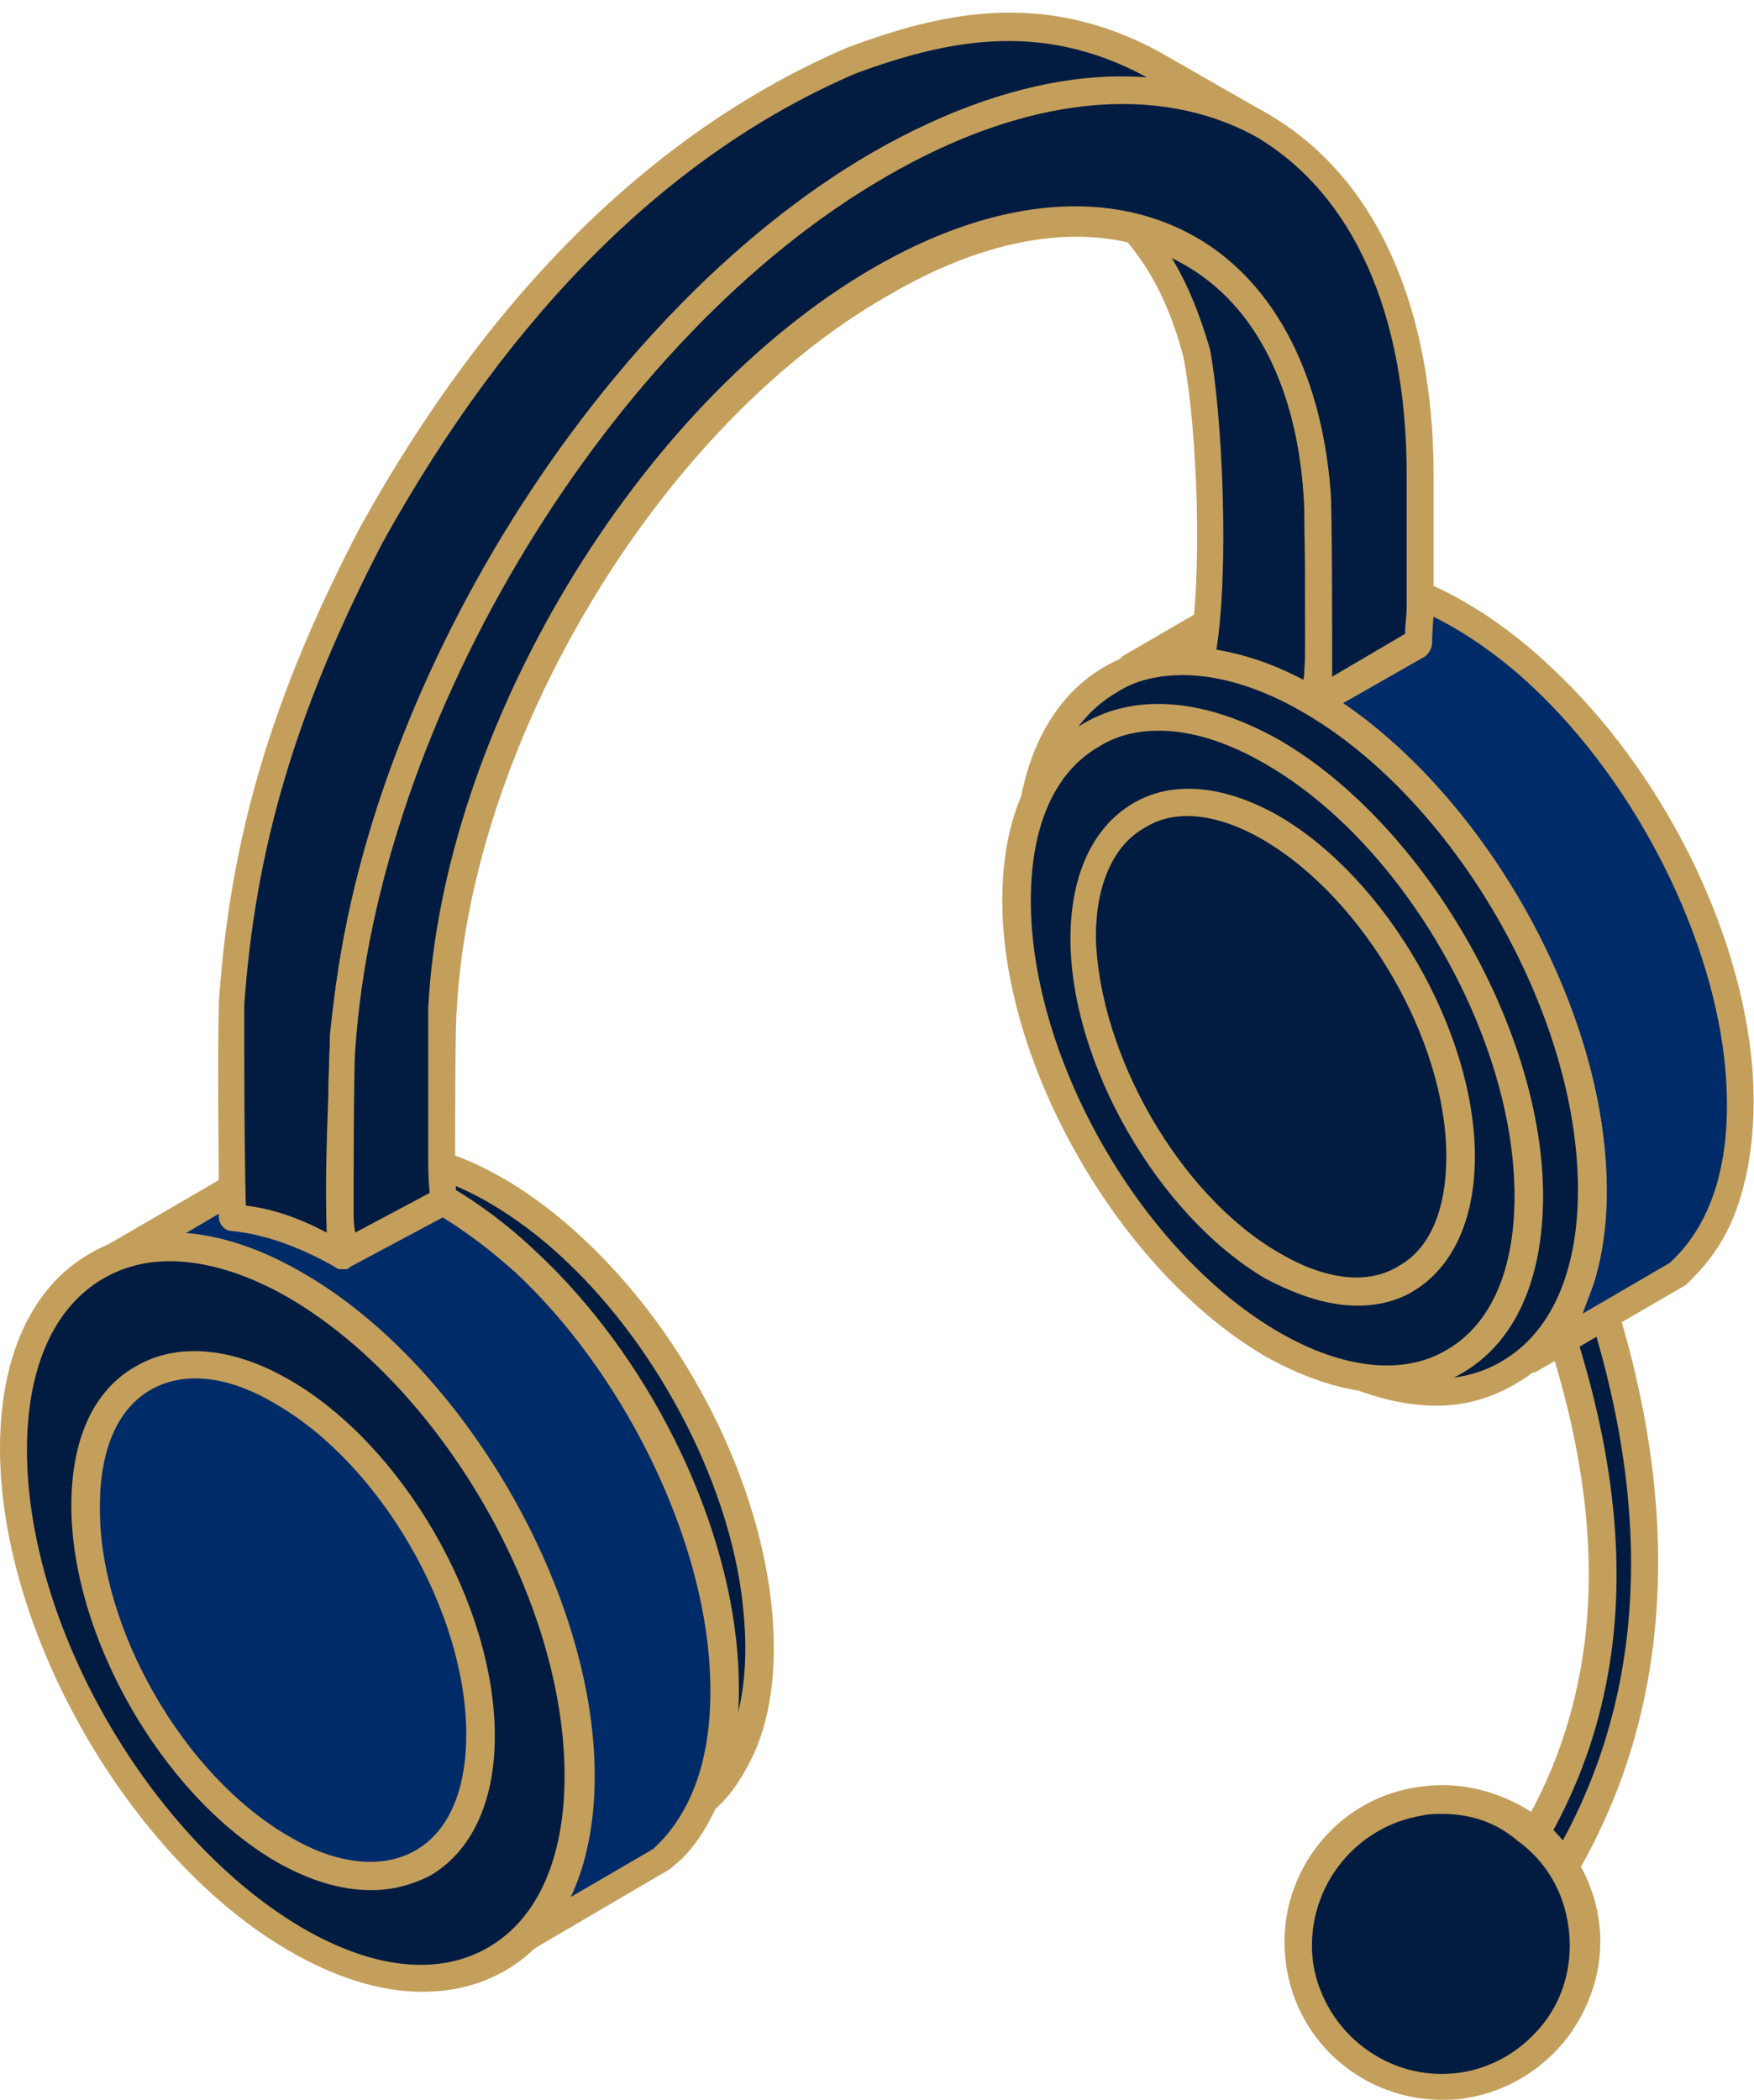
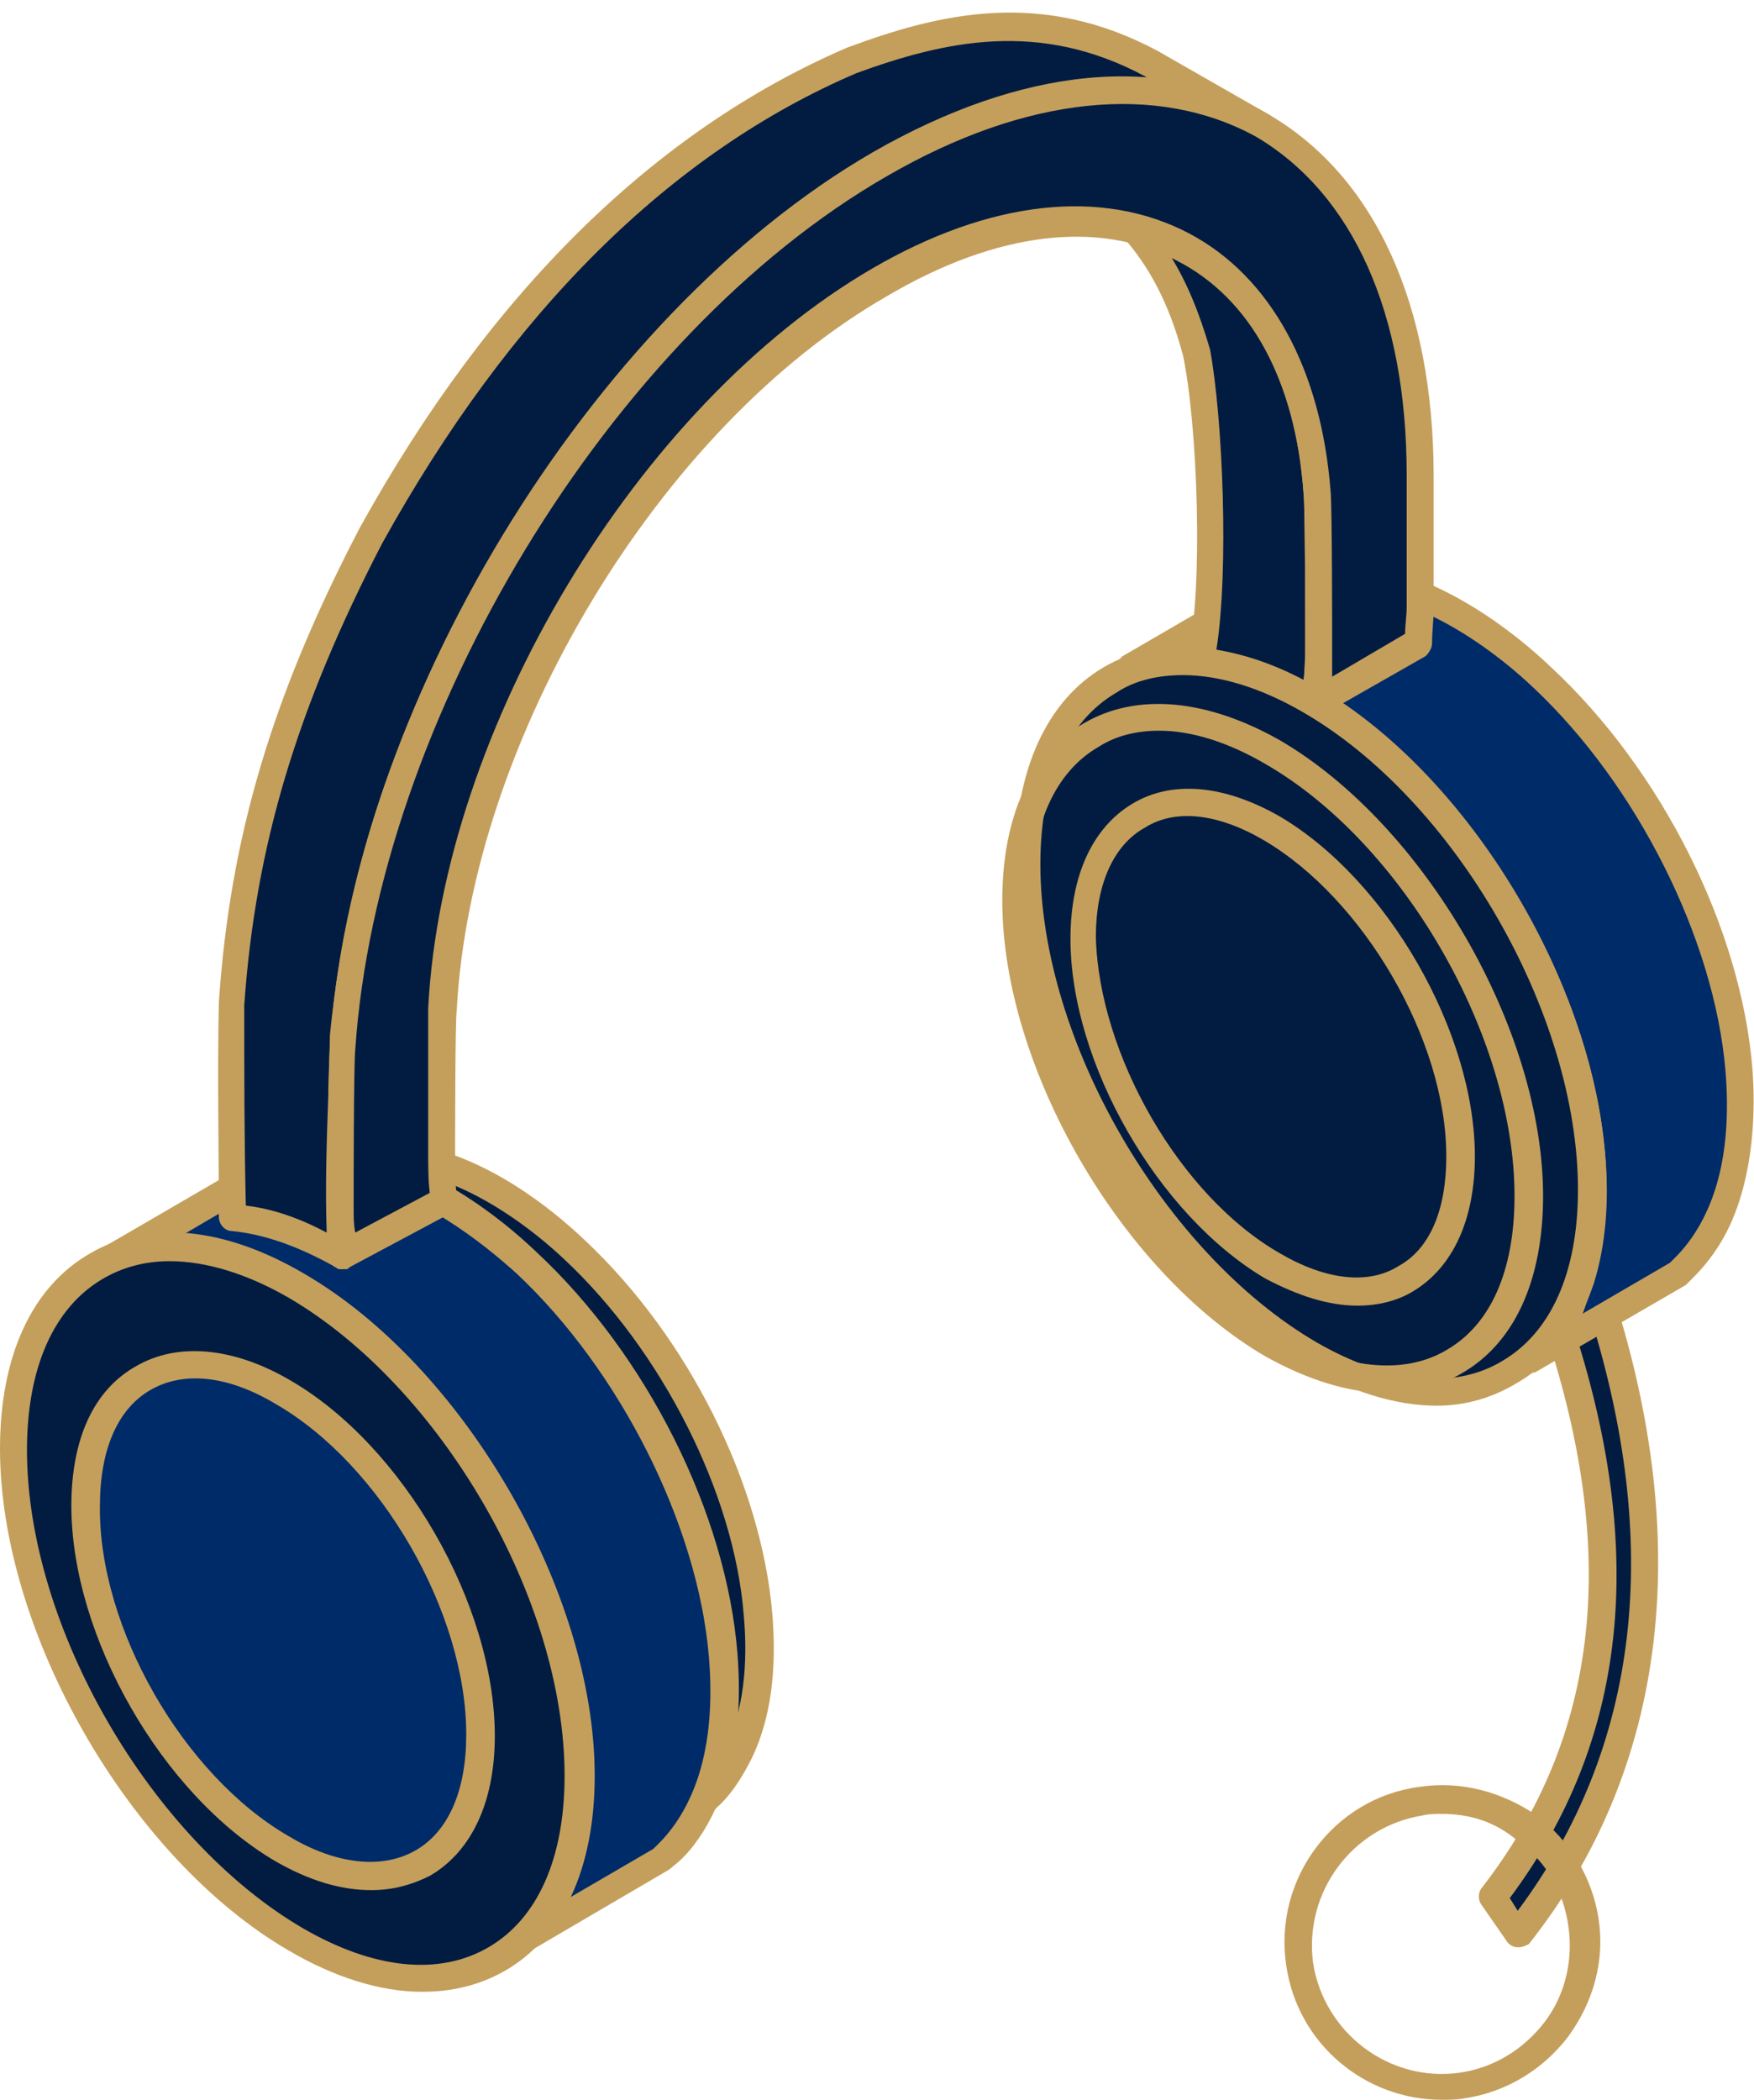
<svg xmlns="http://www.w3.org/2000/svg" width="137" height="164" viewBox="0 0 137 164" fill="none">
  <path fill-rule="evenodd" clip-rule="evenodd" d="M118.542 151.099L116.561 148.246C128.08 133.608 126.346 117.11 121.515 102.844L124.612 100.363C130.062 116.241 131.177 135.097 118.542 151.099Z" fill="#021C41" />
  <path fill-rule="evenodd" clip-rule="evenodd" d="M117.923 148.246L118.543 149.238C128.081 136.461 129.939 120.583 123.993 102.1L122.754 103.216C128.7 121.203 127.09 135.965 117.923 148.246ZM118.543 152.091C118.171 152.091 117.799 151.843 117.676 151.595L115.694 148.742C115.446 148.37 115.446 147.874 115.694 147.502C124.984 135.593 126.594 121.079 120.401 103.092C120.277 102.72 120.401 102.224 120.772 101.852L123.869 99.371C124.117 99.123 124.488 99.123 124.86 99.123C125.232 99.247 125.479 99.495 125.603 99.867C132.416 120.087 130.31 138.074 119.41 151.843C119.162 151.967 118.914 152.091 118.543 152.091Z" fill="#C49F5B" />
-   <path fill-rule="evenodd" clip-rule="evenodd" d="M114.209 162.76C120.278 161.891 124.49 156.185 123.623 150.107C122.756 144.028 117.058 139.811 110.988 140.679C104.919 141.547 100.707 147.254 101.574 153.332C102.441 159.534 108.139 163.752 114.209 162.76Z" fill="#021C41" />
  <path fill-rule="evenodd" clip-rule="evenodd" d="M112.597 141.671C112.102 141.671 111.606 141.671 111.111 141.795C105.661 142.664 101.821 147.75 102.564 153.332C103.431 158.79 108.51 162.636 113.96 161.891C116.685 161.519 119.038 160.03 120.649 157.922C122.259 155.813 122.878 153.084 122.507 150.479C122.135 147.75 120.773 145.393 118.543 143.78C116.809 142.292 114.827 141.671 112.597 141.671ZM112.597 164C106.651 164 101.325 159.658 100.458 153.456C99.467 146.757 104.174 140.431 110.863 139.562C114.084 139.066 117.304 139.935 120.029 141.795C122.631 143.78 124.365 146.633 124.86 149.859C125.356 153.084 124.489 156.309 122.507 159.038C120.525 161.643 117.676 163.38 114.455 163.876C113.836 164 113.217 164 112.597 164Z" fill="#C49F5B" />
  <path fill-rule="evenodd" clip-rule="evenodd" d="M15.236 97.138L26.013 90.935L26.756 90.687C28.366 90.191 30.225 90.191 31.959 90.439C36.79 91.183 41.621 94.409 45.089 97.634C52.521 104.581 58.467 115.869 59.334 126.041C59.582 129.514 59.334 133.608 57.847 136.833C57.228 138.074 56.361 139.438 55.37 140.307L54.751 140.803L43.974 147.005C44.346 146.633 44.717 146.261 45.213 145.889C46.328 144.524 47.195 142.912 47.814 141.175C49.3 136.461 48.805 130.631 47.443 125.793C44.841 116.241 38.4 106.069 30.348 100.487C27.252 98.254 23.288 96.393 19.448 96.393C18.333 96.393 17.094 96.517 16.103 96.766L15.236 97.138Z" fill="#021C41" />
  <path fill-rule="evenodd" clip-rule="evenodd" d="M20.314 95.525C24.526 95.897 28.366 98.006 30.967 99.743C38.895 105.201 45.831 115.497 48.556 125.669C49.423 129.142 50.786 135.717 48.804 141.671C48.68 142.292 48.309 142.912 48.061 143.532L54.131 139.935L54.502 139.563C55.369 138.818 56.112 137.578 56.732 136.337C58.342 132.988 58.342 128.894 58.094 126.165C57.351 116.614 51.653 105.449 44.097 98.378C41.744 96.145 36.913 92.3 31.586 91.432C29.976 91.184 28.242 91.184 26.879 91.68L26.136 91.928L20.314 95.525ZM43.973 148.246C43.602 148.246 43.354 148.122 43.106 147.75C42.735 147.254 42.858 146.633 43.23 146.261C43.602 145.889 43.973 145.641 44.345 145.145C45.336 144.028 46.203 142.54 46.698 140.803C48.433 135.469 47.194 129.267 46.327 126.041C43.725 116.49 37.16 106.814 29.728 101.48C26.136 98.999 22.42 97.634 19.323 97.51C18.332 97.51 17.217 97.634 16.226 97.882L15.483 98.13C14.988 98.254 14.368 98.006 14.121 97.51C13.873 97.014 14.121 96.394 14.616 96.145L25.269 89.943L26.26 89.571C27.994 89.075 29.976 88.951 31.958 89.323C37.904 90.191 43.106 94.409 45.707 96.89C53.759 104.457 59.457 115.869 60.324 126.041C60.572 129.142 60.572 133.484 58.714 137.33C57.971 138.818 57.103 140.183 55.989 141.175L55.369 141.795L44.469 148.122C44.345 148.246 44.221 148.246 43.973 148.246Z" fill="#C49F5B" />
  <path fill-rule="evenodd" clip-rule="evenodd" d="M28.243 146.633C16.971 140.059 7.805 124.18 7.805 111.155C7.805 98.13 16.971 92.796 28.243 99.371C39.515 105.945 48.682 121.824 48.682 134.849C48.682 147.874 39.515 153.208 28.243 146.633Z" fill="#002B69" />
-   <path fill-rule="evenodd" clip-rule="evenodd" d="M28.738 145.765C33.817 148.742 38.648 149.238 42.116 147.253C45.585 145.269 47.566 140.803 47.566 134.973C47.566 122.32 38.648 106.69 27.623 100.363C22.545 97.386 17.714 96.89 14.245 98.874C10.653 100.859 8.795 105.325 8.795 111.155C8.795 123.808 17.714 139.314 28.738 145.765ZM37.409 150.603C34.436 150.603 31.092 149.61 27.747 147.626C16.104 140.927 6.689 124.553 6.689 111.155C6.689 104.457 9.043 99.371 13.255 96.89C17.466 94.409 23.04 94.905 28.862 98.378C40.382 105.077 49.92 121.451 49.92 134.849C49.92 141.547 47.566 146.633 43.355 149.114C41.497 150.107 39.515 150.603 37.409 150.603Z" fill="#C49F5B" />
  <path fill-rule="evenodd" clip-rule="evenodd" d="M88.318 52.356L99.838 45.658L100.705 45.41C102.44 44.913 104.421 44.913 106.279 45.161C111.482 45.906 116.685 49.379 120.401 52.977C128.452 60.544 134.893 72.576 135.76 83.617C136.008 87.462 135.76 91.68 134.15 95.153C133.531 96.518 132.54 97.882 131.549 98.999L130.93 99.619L119.41 106.318C119.905 105.945 120.277 105.573 120.648 105.077C121.887 103.712 122.878 101.852 123.374 99.991C124.984 94.781 124.364 88.579 123.002 83.493C120.277 73.197 113.34 62.28 104.545 56.202C101.201 53.845 96.865 51.86 92.778 51.736C91.663 51.736 90.3 51.86 89.062 52.232L88.318 52.356Z" fill="#002B69" />
  <path fill-rule="evenodd" clip-rule="evenodd" d="M93.522 50.62C98.105 50.992 102.316 53.225 105.165 55.209C113.713 61.164 121.145 72.08 124.118 83.12C125.109 86.842 126.471 93.912 124.489 100.239C124.241 100.983 123.87 101.852 123.622 102.596L130.435 98.626L130.93 98.13C131.797 97.262 132.665 96.021 133.284 94.657C135.018 90.935 135.018 86.594 134.77 83.617C133.903 73.32 127.834 61.288 119.782 53.721C117.181 51.24 111.978 47.146 106.156 46.278C104.422 46.03 102.564 46.154 101.078 46.526L100.335 46.774L93.522 50.62ZM119.411 107.31C119.039 107.31 118.791 107.186 118.543 106.814C118.172 106.317 118.296 105.697 118.667 105.325C119.163 104.953 119.534 104.581 119.906 104.209C120.897 102.968 121.888 101.355 122.507 99.495C124.365 93.664 123.003 86.966 122.136 83.492C119.287 72.948 112.226 62.528 104.051 56.822C100.211 54.093 96.247 52.604 92.778 52.604C91.664 52.604 90.425 52.728 89.434 52.977L88.691 53.224C88.195 53.349 87.576 53.1 87.328 52.604C87.081 52.108 87.328 51.488 87.7 51.24L99.22 44.541L100.335 44.417C102.193 43.921 104.422 43.797 106.404 44.045C112.845 45.037 118.42 49.503 121.145 52.108C129.816 60.171 136.009 72.576 136.876 83.492C137.124 86.718 137 91.556 135.142 95.649C134.399 97.262 133.408 98.626 132.293 99.743L131.674 100.363L119.906 107.186C119.658 107.186 119.534 107.31 119.411 107.31Z" fill="#C49F5B" />
  <path fill-rule="evenodd" clip-rule="evenodd" d="M102.316 105.697C90.177 98.626 80.268 81.508 80.268 67.49C80.268 53.349 90.177 47.642 102.316 54.713C114.456 61.784 124.365 78.903 124.365 92.92C124.365 106.938 114.456 112.644 102.316 105.697Z" fill="#021C41" />
  <path fill-rule="evenodd" clip-rule="evenodd" d="M92.407 52.728C90.549 52.728 88.692 53.101 87.205 54.093C83.365 56.326 81.259 61.04 81.259 67.49C81.259 81.26 90.921 97.882 102.813 104.829C108.387 108.054 113.589 108.55 117.305 106.317C121.145 104.085 123.251 99.371 123.251 92.92C123.251 79.151 113.589 62.404 101.698 55.582C98.477 53.721 95.257 52.728 92.407 52.728ZM112.227 109.791C109.006 109.791 105.414 108.674 101.822 106.566C89.311 99.371 79.277 81.756 79.277 67.366C79.277 60.171 81.755 54.713 86.214 52.108C90.673 49.503 96.619 49.999 102.813 53.597C115.323 60.792 125.481 78.406 125.481 92.796C125.481 99.991 123.003 105.449 118.42 108.054C116.562 109.171 114.456 109.791 112.227 109.791Z" fill="#C49F5B" />
  <path fill-rule="evenodd" clip-rule="evenodd" d="M9.043 98.13L20.563 91.432L21.43 91.183C23.164 90.687 25.146 90.687 27.004 90.935C32.207 91.68 37.409 95.153 41.125 98.751C49.177 106.317 55.618 118.35 56.485 129.391C56.733 133.236 56.485 137.454 54.875 140.927C54.255 142.292 53.264 143.656 52.273 144.773L51.654 145.393L40.134 152.091C40.63 151.719 41.001 151.347 41.373 150.851C42.612 149.362 43.603 147.626 44.222 145.765C45.832 140.679 45.213 134.352 43.85 129.266C41.125 118.97 34.188 108.054 25.394 101.976C22.049 99.619 17.838 97.634 13.626 97.51C12.511 97.51 11.149 97.634 10.034 98.006L9.043 98.13Z" fill="#002B69" />
  <path fill-rule="evenodd" clip-rule="evenodd" d="M14.37 96.394C18.953 96.766 23.164 98.999 26.013 100.983C34.56 106.938 41.993 117.854 44.842 128.894C45.833 132.616 47.195 139.811 45.213 146.013C44.965 146.757 44.594 147.626 44.222 148.37L51.035 144.4L51.531 143.904C52.398 143.036 53.265 141.795 53.884 140.431C55.618 136.709 55.618 132.368 55.37 129.39C54.503 119.094 48.434 107.062 40.382 99.495C37.781 97.138 32.578 92.92 26.881 92.052C25.022 91.804 23.164 91.804 21.678 92.3L20.935 92.548L14.37 96.394ZM40.135 153.084C39.763 153.084 39.515 152.96 39.267 152.588C39.02 152.091 39.02 151.471 39.391 151.099C39.887 150.727 40.258 150.355 40.63 149.983C41.745 148.742 42.612 147.129 43.231 145.269C45.089 139.438 43.851 132.74 42.86 129.266C40.011 118.846 32.95 108.426 24.775 102.72C20.935 99.991 16.971 98.502 13.502 98.502C12.388 98.502 11.149 98.626 10.158 98.874L9.415 99.123C8.919 99.247 8.3 98.999 8.052 98.502C7.805 98.006 8.052 97.386 8.548 97.138L20.068 90.439L21.059 90.067C22.917 89.571 25.146 89.447 27.128 89.695C33.569 90.687 39.144 95.153 41.869 97.758C50.54 105.821 56.733 118.226 57.6 129.142C57.848 132.368 57.848 137.206 55.866 141.299C55.123 142.912 54.132 144.4 53.017 145.393L52.274 146.013L40.63 152.836C40.506 153.084 40.382 153.084 40.135 153.084Z" fill="#C49F5B" />
  <path fill-rule="evenodd" clip-rule="evenodd" d="M23.164 151.471C11.025 144.4 1.115 127.282 1.115 113.264C1.115 99.123 11.025 93.416 23.164 100.487C35.303 107.558 45.213 124.676 45.213 138.694C45.213 152.836 35.303 158.418 23.164 151.471Z" fill="#021C41" />
  <path fill-rule="evenodd" clip-rule="evenodd" d="M13.254 98.502C11.272 98.502 9.538 98.999 8.052 99.867C4.212 102.1 2.106 106.814 2.106 113.264C2.106 127.034 11.768 143.656 23.659 150.603C29.233 153.828 34.312 154.324 38.152 152.091C41.992 149.859 44.098 145.145 44.098 138.694C44.098 124.925 34.436 108.302 22.544 101.355C19.324 99.495 16.103 98.502 13.254 98.502ZM32.949 155.565C29.729 155.565 26.137 154.448 22.544 152.339C10.157 145.145 0 127.53 0 113.14C0 105.945 2.477 100.487 7.061 97.882C11.52 95.277 17.466 95.773 23.783 99.495C36.17 106.69 46.451 124.304 46.451 138.694C46.451 145.889 43.974 151.347 39.391 153.952C37.409 155.069 35.303 155.565 32.949 155.565Z" fill="#C49F5B" />
  <path fill-rule="evenodd" clip-rule="evenodd" d="M93.274 27.546C92.283 24.073 90.797 20.476 88.195 17.747C96.371 19.607 101.945 26.926 102.812 38.463C102.936 39.579 102.936 49.131 102.936 50.247C102.936 51.736 102.936 53.1 102.688 54.713V54.837L102.316 54.589C99.22 52.852 96.371 51.86 93.646 51.612C94.884 46.154 94.513 33.253 93.274 27.546Z" fill="#021C41" />
  <path fill-rule="evenodd" clip-rule="evenodd" d="M95.009 50.743C97.239 51.116 99.468 51.86 101.822 53.1C101.946 52.232 101.946 51.24 101.946 50.371C101.946 49.007 101.946 39.579 101.822 38.587C101.202 29.407 97.362 22.833 91.417 19.979C92.655 21.964 93.646 24.321 94.513 27.298C95.504 32.632 96 44.541 95.009 50.743ZM102.689 55.954C102.565 55.954 102.441 55.954 102.193 55.83L101.822 55.581C98.973 53.969 96.248 52.976 93.646 52.728C93.275 52.728 93.027 52.604 92.903 52.232C92.779 51.984 92.655 51.612 92.779 51.364C94.018 45.782 93.522 33.129 92.408 27.794C91.293 23.577 89.683 20.724 87.701 18.491C87.453 18.119 87.329 17.747 87.453 17.25C87.577 16.878 87.948 16.63 88.444 16.63C97.61 18.615 103.184 26.554 104.051 38.339C104.175 39.455 104.175 49.627 104.175 50.247C104.175 51.86 104.175 53.224 103.928 54.837C103.928 55.209 103.68 55.581 103.308 55.706C103.06 55.83 102.813 55.954 102.689 55.954Z" fill="#C49F5B" />
  <path fill-rule="evenodd" clip-rule="evenodd" d="M66.518 4.722C74.694 1.62 81.878 0.752 89.93 4.97L98.477 9.932C92.531 6.83 87.7 6.582 81.259 7.823C63.421 12.289 49.92 26.802 40.382 41.936C32.95 54.341 28.242 66.374 26.756 80.888C26.632 86.47 26.384 92.424 26.632 98.13C23.535 96.394 20.686 95.401 18.085 95.153C17.961 89.571 17.961 84.113 18.085 78.406C18.952 64.885 22.668 53.845 28.986 41.812C37.78 26.182 49.672 12.04 66.518 4.722Z" fill="#021C41" />
  <path fill-rule="evenodd" clip-rule="evenodd" d="M19.2 94.161C21.306 94.409 23.412 95.153 25.517 96.269C25.393 92.672 25.517 89.075 25.641 85.601C25.641 83.989 25.765 82.376 25.765 80.887C27.128 67.118 31.463 54.961 39.514 41.44C51.654 22.336 65.527 10.676 81.011 6.83C84.108 6.21 86.957 5.962 89.806 6.21L89.434 5.962C81.135 1.496 73.703 3.233 66.89 5.714C52.397 11.916 39.886 24.321 29.853 42.432C23.164 55.333 19.943 66.126 19.076 78.531C19.076 83.74 19.076 88.951 19.2 94.161ZM26.756 99.123C26.508 99.123 26.384 99.123 26.261 98.999C23.412 97.386 20.686 96.394 18.085 96.145C17.59 96.145 17.094 95.649 17.094 95.029C17.094 89.447 16.97 83.989 17.094 78.282C17.961 65.505 21.182 54.465 28.119 41.192C38.276 22.833 51.158 10.18 66.147 3.729C73.455 1 81.382 -0.861 90.425 3.977L99.096 8.939C99.591 9.187 99.715 9.932 99.468 10.428C99.22 10.924 98.477 11.172 97.981 10.924C92.035 7.823 87.328 7.823 81.382 8.939C66.518 12.661 53.016 23.949 41.249 42.556C33.321 55.83 29.233 67.738 27.747 81.011C27.747 82.5 27.623 84.113 27.623 85.725C27.499 89.819 27.375 94.037 27.623 98.13C27.623 98.502 27.499 98.874 27.128 99.123C27.128 99.123 26.88 99.123 26.756 99.123Z" fill="#C49F5B" />
-   <path fill-rule="evenodd" clip-rule="evenodd" d="M99.466 104.953C88.442 98.626 79.523 83.12 79.523 70.343C79.523 57.566 88.442 52.356 99.466 58.807C110.491 65.133 119.41 80.763 119.41 93.416C119.41 106.193 110.491 111.279 99.466 104.953Z" fill="#021C41" />
  <path fill-rule="evenodd" clip-rule="evenodd" d="M90.548 57.07C88.814 57.07 87.204 57.442 85.841 58.311C82.373 60.295 80.515 64.513 80.515 70.343C80.515 82.748 89.186 97.882 99.962 104.085C104.917 106.938 109.624 107.434 112.969 105.449C116.437 103.464 118.295 99.247 118.295 93.416C118.295 81.011 109.624 65.877 98.847 59.675C95.875 57.938 93.026 57.07 90.548 57.07ZM108.386 108.798C105.413 108.798 102.192 107.806 98.847 105.945C87.575 99.371 78.285 83.368 78.285 70.343C78.285 63.769 80.515 58.807 84.726 56.45C88.814 54.093 94.264 54.589 99.962 57.814C111.235 64.389 120.525 80.391 120.525 93.416C120.525 99.991 118.295 104.953 114.084 107.31C112.349 108.302 110.491 108.798 108.386 108.798Z" fill="#C49F5B" />
  <path fill-rule="evenodd" clip-rule="evenodd" d="M99.467 98.875C91.292 94.161 84.727 82.748 84.727 73.321C84.727 63.893 91.292 60.047 99.467 64.761C107.642 69.475 114.208 80.888 114.208 90.315C114.208 99.743 107.519 103.588 99.467 98.875Z" fill="#021C41" />
  <path fill-rule="evenodd" clip-rule="evenodd" d="M99.962 97.882C103.554 99.991 106.899 100.363 109.252 98.874C111.73 97.51 112.968 94.409 112.968 90.315C112.968 81.26 106.527 70.219 98.723 65.629C95.131 63.521 91.787 63.148 89.433 64.637C86.956 66.002 85.593 69.103 85.593 73.196C85.841 82.376 92.158 93.416 99.962 97.882ZM106.032 101.976C103.802 101.976 101.449 101.231 98.847 99.867C90.424 94.905 83.611 82.996 83.611 73.32C83.611 68.359 85.346 64.637 88.442 62.776C91.539 60.916 95.627 61.288 99.962 63.769C108.385 68.731 115.198 80.639 115.198 90.315C115.198 95.277 113.464 98.999 110.367 100.859C109.129 101.604 107.642 101.976 106.032 101.976Z" fill="#C49F5B" />
  <path fill-rule="evenodd" clip-rule="evenodd" d="M68.747 12.785C92.035 -0.613 110.863 10.304 110.863 37.098V47.394C110.863 48.387 110.739 49.131 110.739 50.123L102.812 54.713C102.935 53.1 103.059 51.736 103.059 50.123C103.059 49.007 103.059 39.331 102.935 38.339C101.325 19.111 86.585 11.668 68.747 21.964C50.539 32.508 35.674 57.442 34.559 78.779C34.559 79.647 34.559 88.951 34.559 89.819C34.559 91.183 34.559 92.424 34.683 93.664L34.064 94.037L26.632 98.006C26.508 96.89 26.508 95.649 26.508 94.409C26.508 93.044 26.632 83.244 26.632 81.88C28.49 55.83 46.575 25.686 68.747 12.785Z" fill="#021C41" />
  <path fill-rule="evenodd" clip-rule="evenodd" d="M69.243 13.777C47.69 26.182 29.481 56.202 27.746 82.004C27.622 83.244 27.622 92.92 27.622 94.409C27.622 95.029 27.622 95.649 27.746 96.269L33.568 93.168C33.444 92.176 33.444 91.059 33.444 89.819C33.444 89.199 33.444 79.647 33.444 78.778C34.559 56.946 49.795 31.64 68.128 20.972C77.294 15.638 86.089 14.645 92.902 18.243C99.219 21.592 103.183 28.787 103.926 38.339C104.05 39.455 104.05 49.627 104.05 50.247C104.05 51.116 104.05 51.984 104.05 52.852L109.748 49.503C109.748 48.759 109.872 48.139 109.872 47.394V37.098C109.872 24.445 105.661 15.142 98.105 10.676C90.424 6.458 80.143 7.451 69.243 13.777ZM26.756 99.123C26.508 99.123 26.384 99.123 26.26 98.999C25.888 98.874 25.765 98.502 25.765 98.13C25.641 96.89 25.641 95.649 25.641 94.409C25.641 93.292 25.641 83.244 25.765 81.756C27.375 55.457 46.079 24.693 68.128 11.916C79.772 5.218 90.796 4.101 99.095 8.939C107.395 13.777 111.978 23.825 111.978 37.222V47.518C111.978 48.511 111.854 49.255 111.854 50.247C111.854 50.62 111.606 50.992 111.359 51.24L103.307 55.83C102.935 56.078 102.564 56.078 102.192 55.83C101.821 55.581 101.697 55.209 101.697 54.837C101.821 53.349 101.944 51.984 101.944 50.371C101.944 49.007 101.944 39.579 101.821 38.587C101.201 29.779 97.733 23.329 91.911 20.352C85.841 17.126 77.79 18.119 69.367 23.081C51.529 33.253 36.789 57.814 35.674 78.903C35.55 79.647 35.55 88.826 35.55 89.819C35.55 91.183 35.55 92.424 35.674 93.54C35.674 93.912 35.55 94.285 35.179 94.533L34.683 95.029L27.251 98.999C27.003 99.123 26.879 99.123 26.756 99.123Z" fill="#C49F5B" />
  <path fill-rule="evenodd" clip-rule="evenodd" d="M22.048 144.4C13.501 139.438 6.564 127.53 6.564 117.606C6.564 107.806 13.501 103.712 22.048 108.674C30.595 113.636 37.532 125.545 37.532 135.469C37.532 145.269 30.595 149.362 22.048 144.4Z" fill="#002B69" />
  <path fill-rule="evenodd" clip-rule="evenodd" d="M22.544 143.408C26.261 145.641 29.853 146.013 32.454 144.524C35.055 143.036 36.418 139.811 36.418 135.469C36.418 125.917 29.729 114.381 21.553 109.667C17.837 107.434 14.369 107.062 11.768 108.55C9.166 110.039 7.804 113.264 7.804 117.606C7.68 127.158 14.369 138.694 22.544 143.408ZM28.986 147.626C26.632 147.626 24.155 146.881 21.553 145.393C12.635 140.183 5.574 127.778 5.574 117.606C5.574 112.396 7.308 108.55 10.653 106.69C13.873 104.829 18.209 105.201 22.668 107.806C31.463 112.892 38.648 125.297 38.648 135.593C38.648 140.803 36.789 144.648 33.569 146.509C32.082 147.254 30.596 147.626 28.986 147.626Z" fill="#C49F5B" />
</svg>